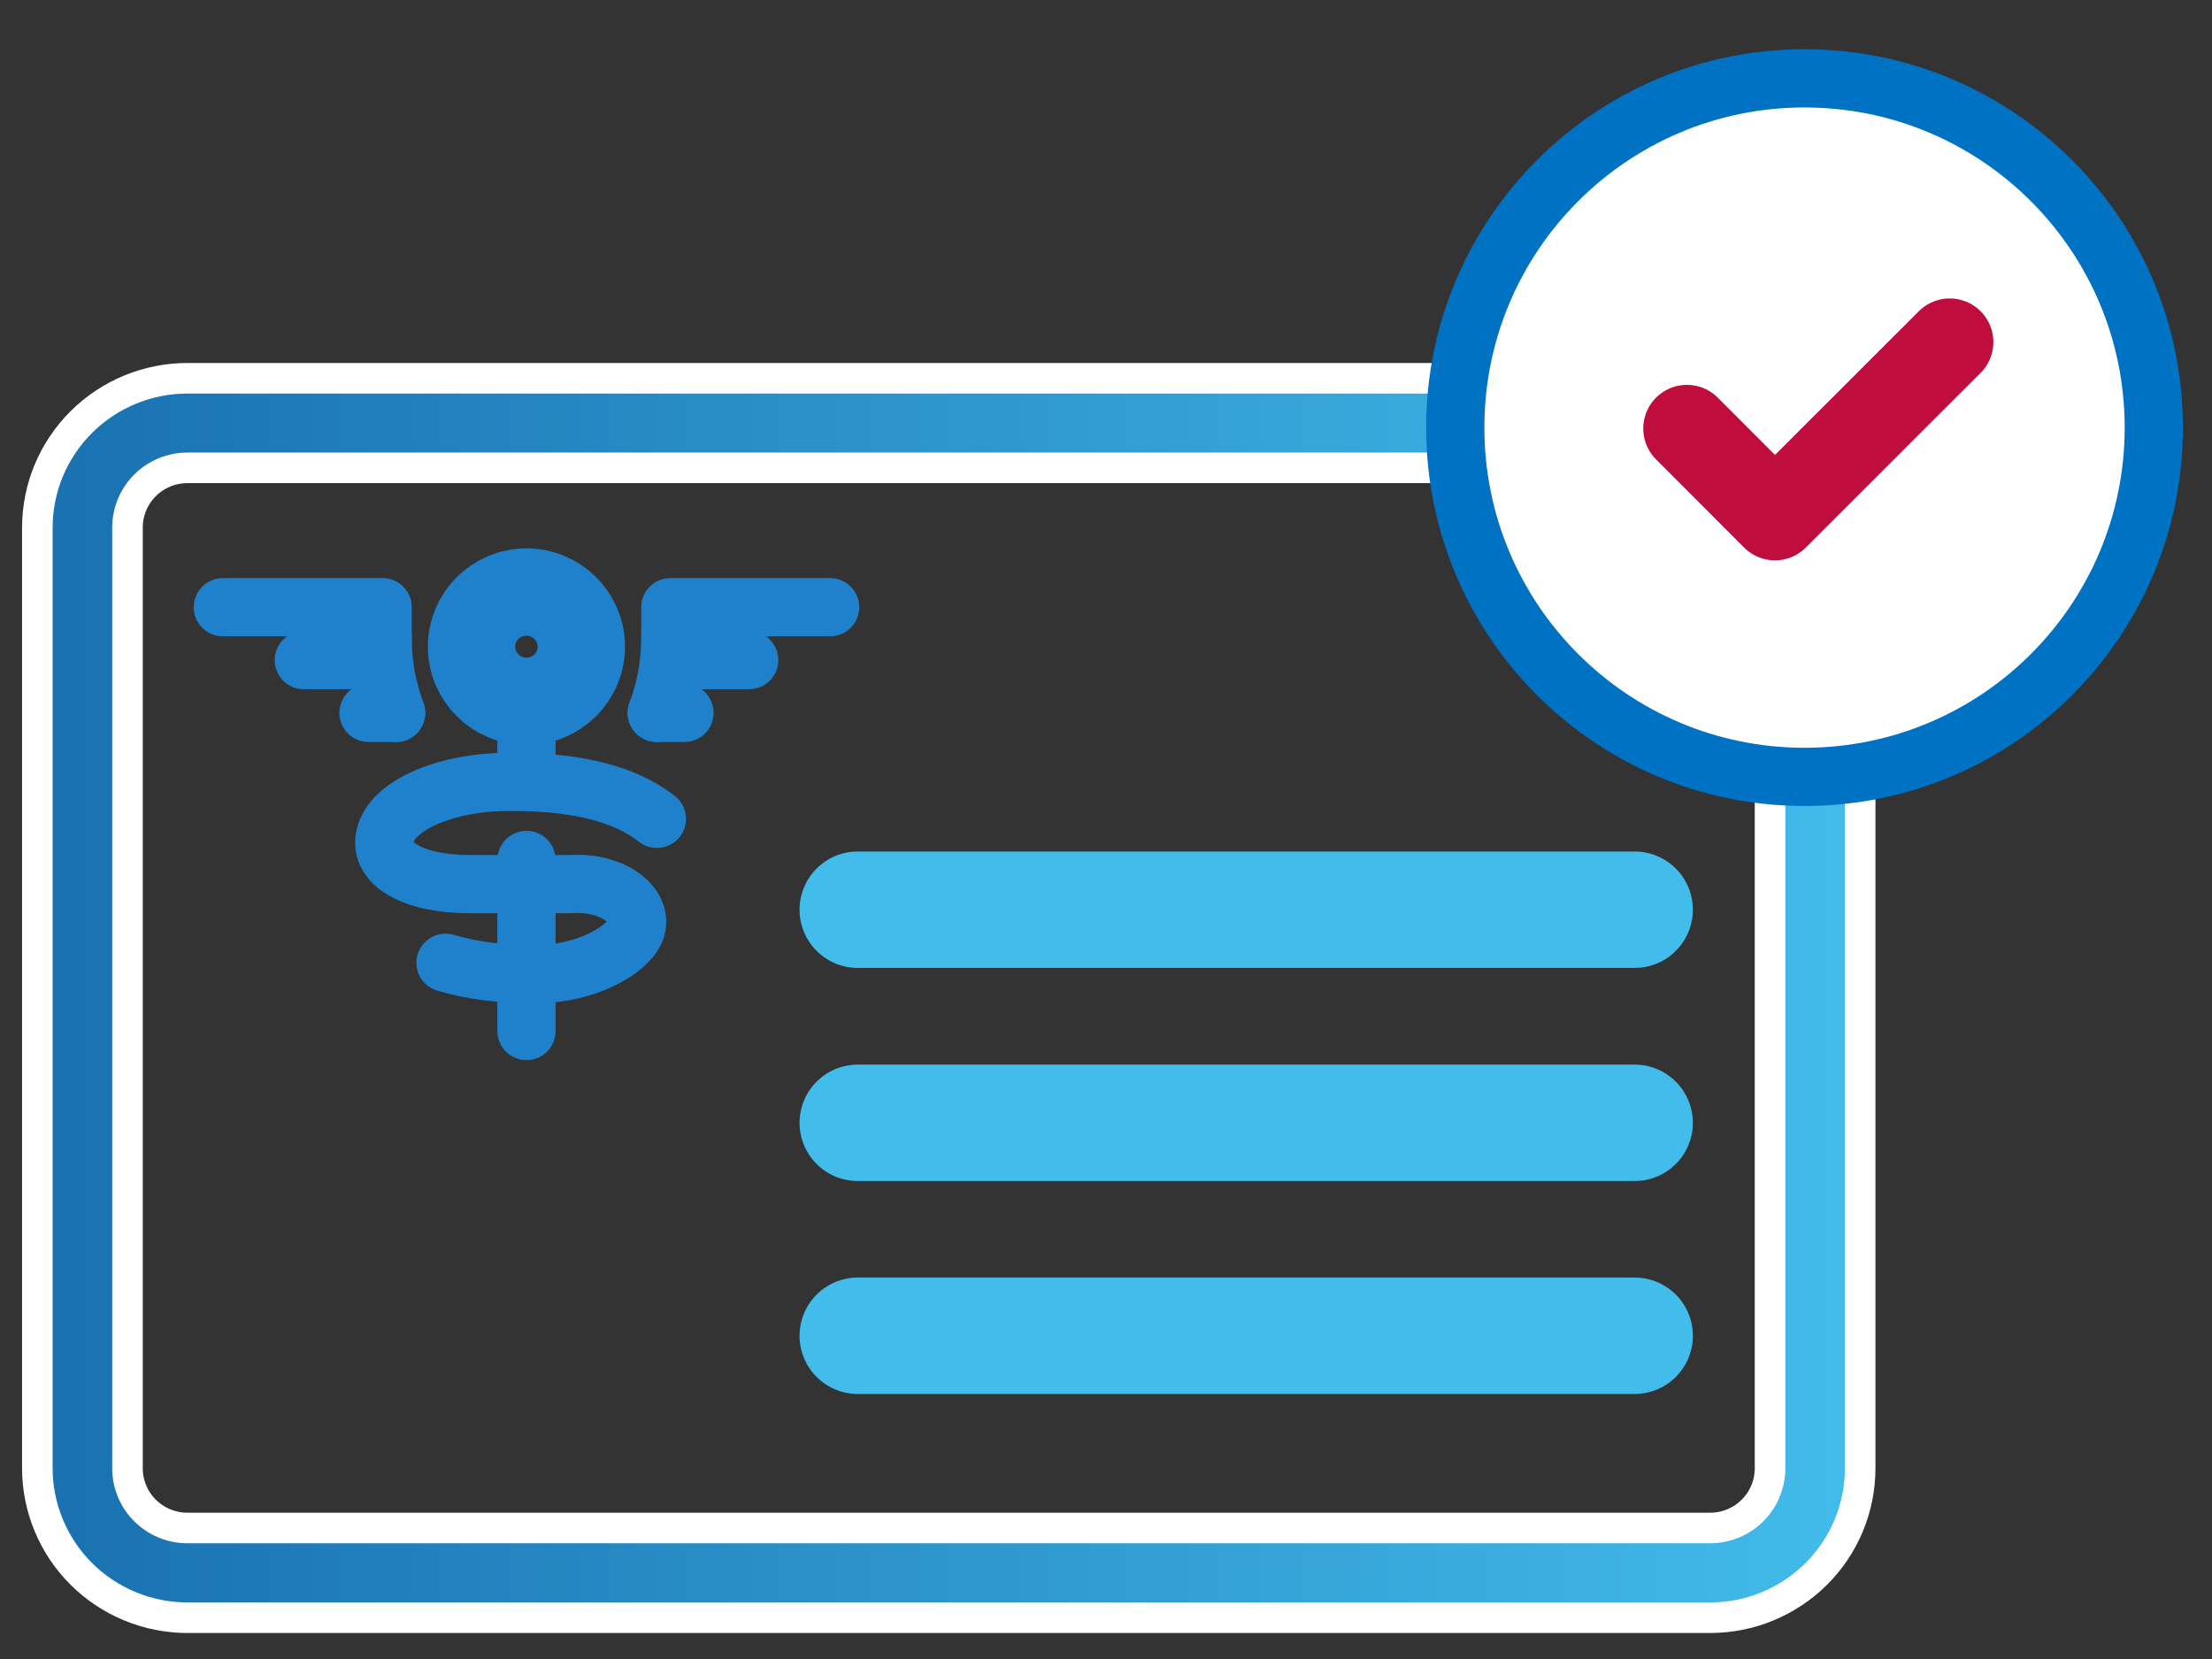
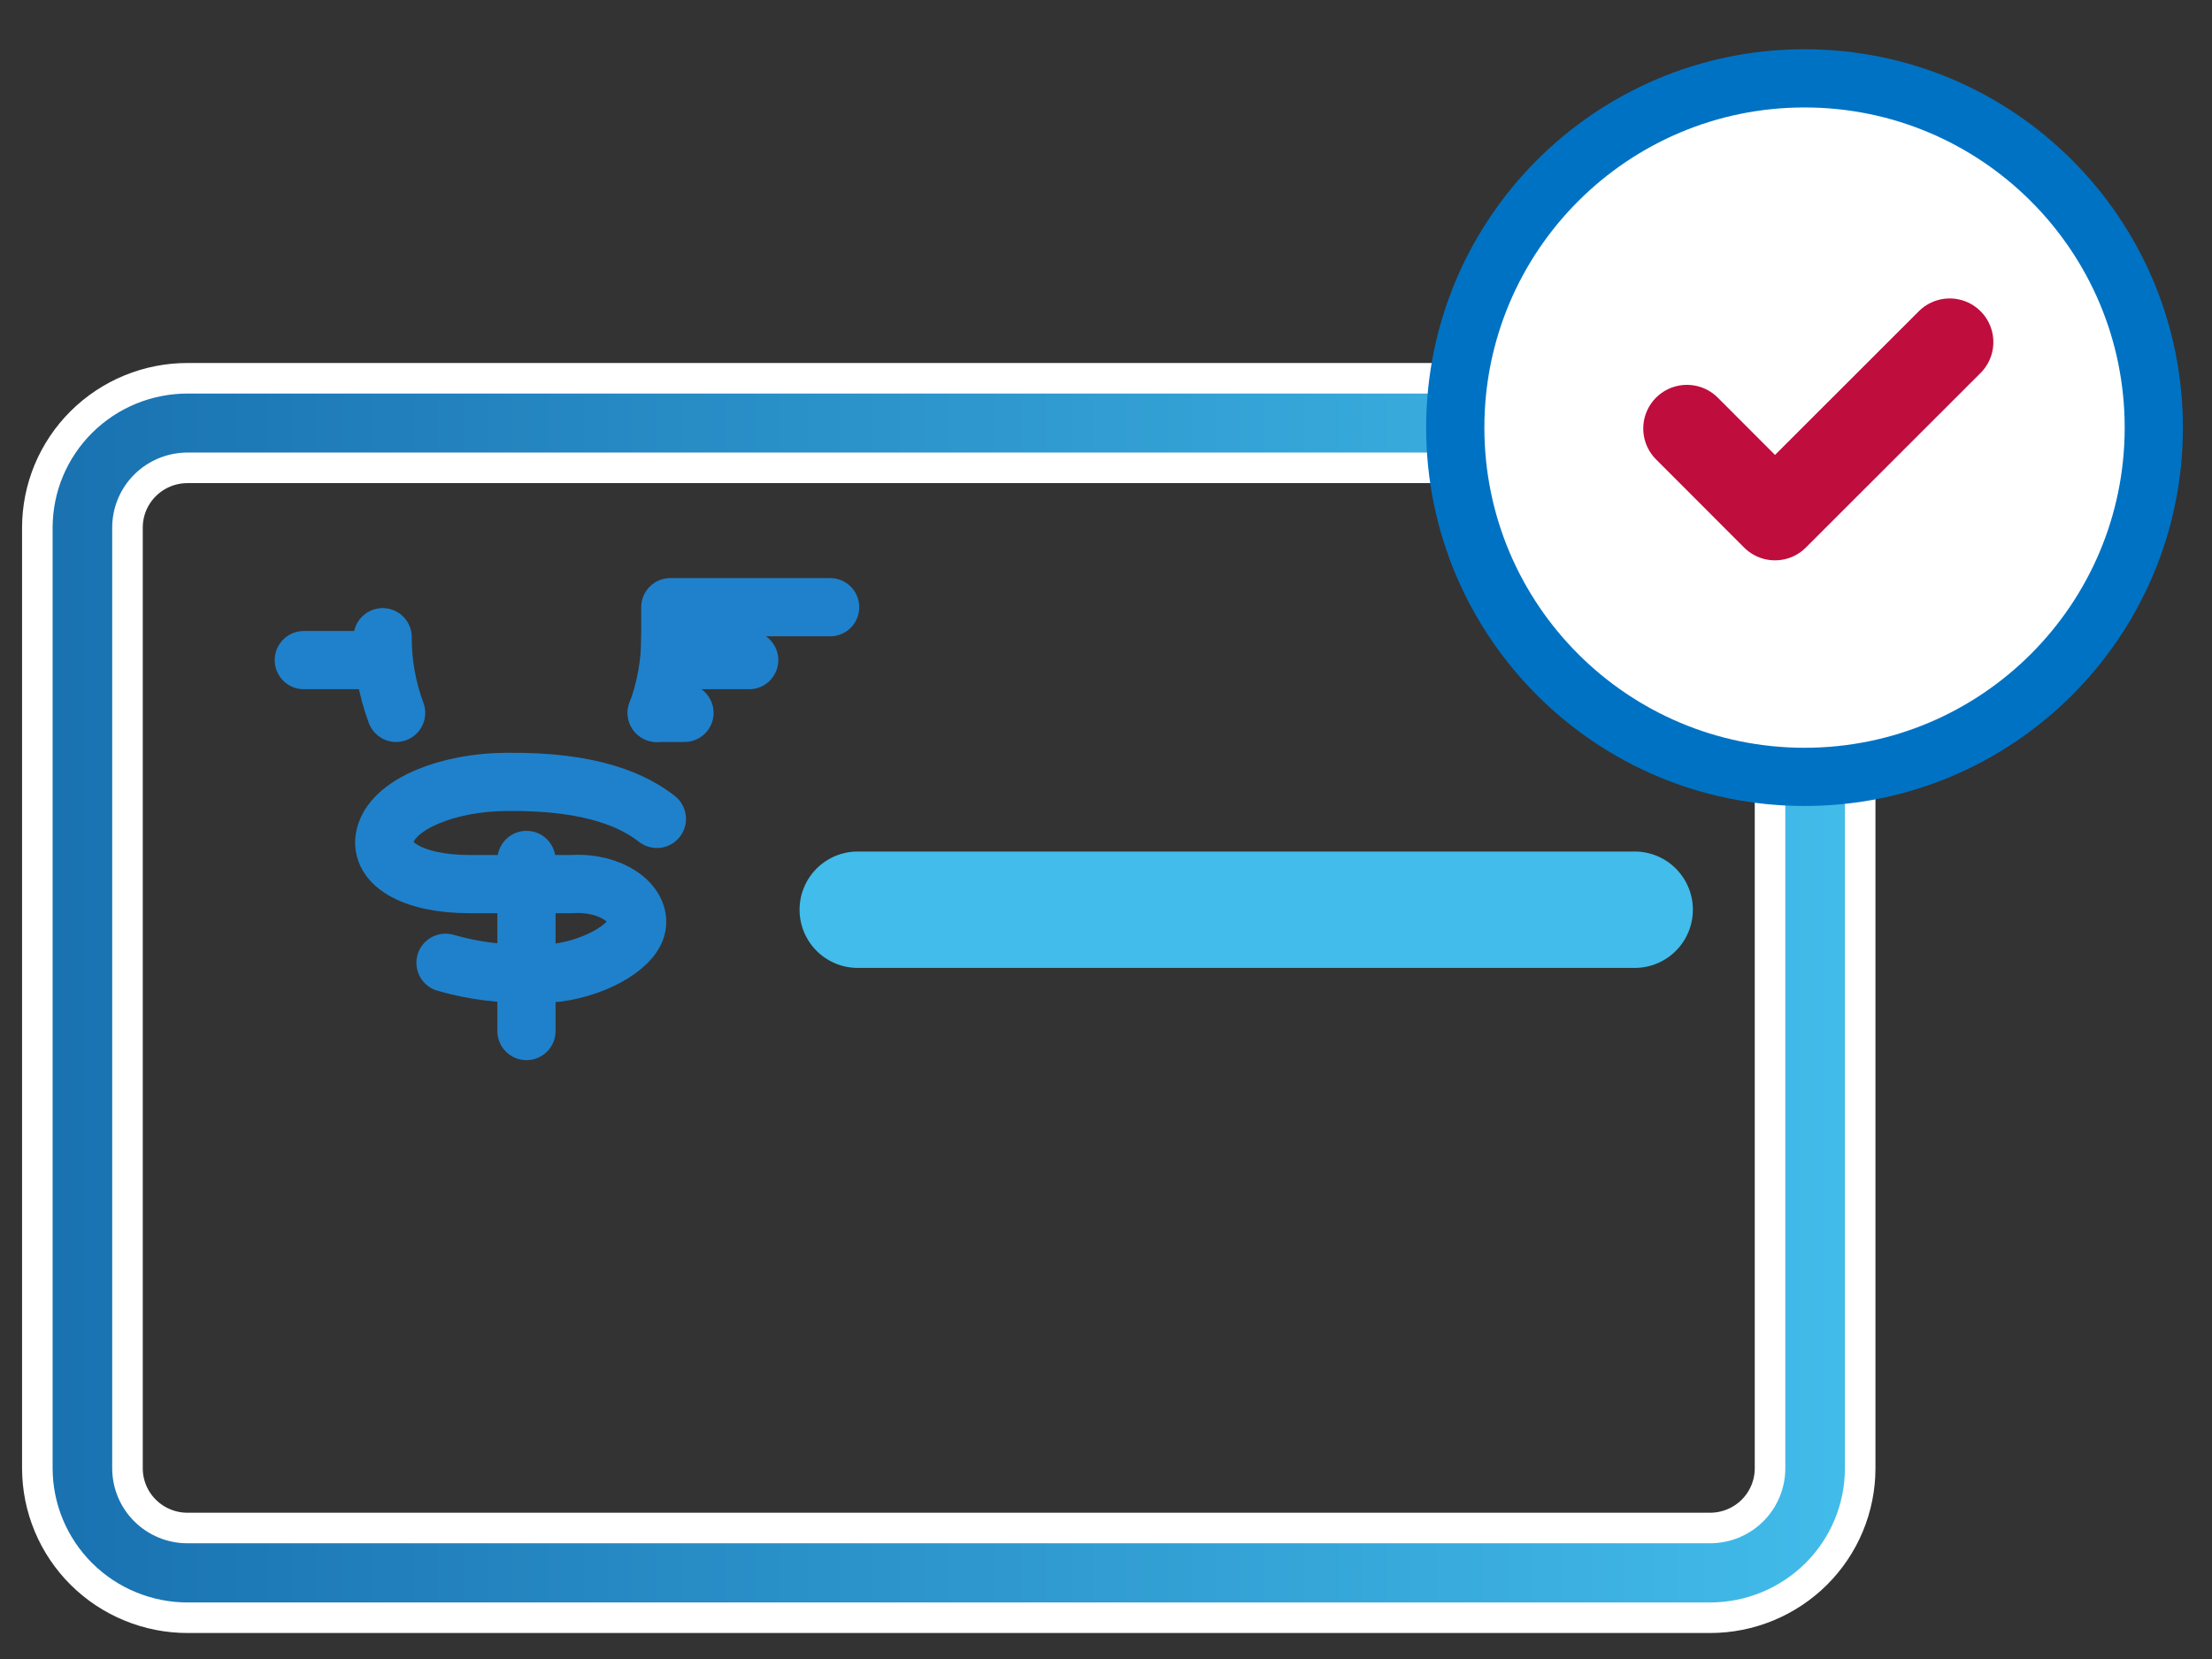
<svg xmlns="http://www.w3.org/2000/svg" width="76" height="57" viewBox="0 0 76 57" fill="none">
  <rect x="0" y="0" width="76" height="57" fill="#333333" stroke="none" />
  <g id="Reimbursement_Support_Icon_RGB">
    <path id="Vector" d="M1.283 50.448V18.126C1.284 17.451 1.418 16.783 1.678 16.16C1.939 15.537 2.32 14.971 2.8 14.495C3.28 14.019 3.849 13.641 4.476 13.384C5.103 13.127 5.774 12.995 6.452 12.997H58.76C60.126 12.998 61.436 13.539 62.402 14.501C63.367 15.462 63.911 16.766 63.912 18.126V50.448C63.912 51.809 63.37 53.114 62.404 54.077C61.437 55.039 60.127 55.581 58.76 55.582H6.452C5.774 55.583 5.102 55.451 4.476 55.193C3.849 54.936 3.279 54.558 2.799 54.081C2.319 53.604 1.938 53.038 1.678 52.414C1.418 51.791 1.284 51.123 1.283 50.448ZM6.452 16.074C6.18 16.073 5.911 16.125 5.66 16.227C5.409 16.33 5.18 16.481 4.988 16.671C4.795 16.862 4.642 17.089 4.538 17.338C4.434 17.588 4.38 17.856 4.38 18.126V50.448C4.38 50.718 4.434 50.986 4.538 51.236C4.642 51.485 4.795 51.712 4.988 51.902C5.18 52.093 5.409 52.244 5.66 52.346C5.911 52.449 6.18 52.501 6.452 52.499H58.76C59.306 52.498 59.828 52.281 60.214 51.897C60.599 51.512 60.815 50.991 60.815 50.448V18.126C60.815 17.583 60.599 17.062 60.214 16.677C59.828 16.293 59.306 16.076 58.76 16.074H6.452Z" fill="url(#paint0_linear_1243_64774)" stroke="white" stroke-width="1.05" stroke-miterlimit="10" />
-     <path id="Vector_2" d="M29.471 45.894H56.164" stroke="url(#paint1_linear_1243_64774)" stroke-width="4" stroke-linecap="round" stroke-linejoin="round" />
-     <path id="Vector_3" d="M29.471 38.578H56.164" stroke="url(#paint2_linear_1243_64774)" stroke-width="4" stroke-linecap="round" stroke-linejoin="round" />
    <path id="Vector_4" d="M29.471 31.256H56.164" stroke="url(#paint3_linear_1243_64774)" stroke-width="4" stroke-linecap="round" stroke-linejoin="round" />
-     <path id="Vector_5" d="M18.088 24.096C19.13 24.096 19.974 23.256 19.974 22.219C19.974 21.181 19.13 20.341 18.088 20.341C17.046 20.341 16.201 21.181 16.201 22.219C16.201 23.256 17.046 24.096 18.088 24.096Z" stroke="#1F81CB" stroke-width="3" stroke-linecap="round" stroke-linejoin="round" />
    <path id="Vector_6" d="M18.088 29.546V35.424" stroke="#1F81CB" stroke-width="2" stroke-linecap="round" stroke-linejoin="round" />
-     <path id="Vector_7" d="M18.088 24.096V26.365" stroke="#1F81CB" stroke-width="2" stroke-linecap="round" stroke-linejoin="round" />
    <path id="Vector_8" d="M15.307 33.079C16.261 33.355 17.253 33.48 18.246 33.448H18.856C20.263 33.356 21.73 32.58 21.877 31.82C22.024 31.06 21.026 30.29 19.636 30.376H16.119C14.195 30.376 12.913 29.66 13.257 28.623C13.6 27.587 15.438 26.881 17.362 26.865C20.421 26.821 21.828 27.559 22.569 28.135" stroke="#1F81CB" stroke-width="2" stroke-linecap="round" stroke-linejoin="round" />
-     <path id="Vector_9" d="M7.656 20.862H13.147V23.738L13.61 24.493H12.661" stroke="#1F81CB" stroke-width="2" stroke-linecap="round" stroke-linejoin="round" />
    <path id="Vector_10" d="M13.147 22.68H10.438" stroke="#1F81CB" stroke-width="2" stroke-linecap="round" stroke-linejoin="round" />
    <path id="Vector_11" d="M13.147 21.893C13.143 22.78 13.3 23.661 13.61 24.493" stroke="#1F81CB" stroke-width="2" stroke-linecap="round" stroke-linejoin="round" />
    <path id="Vector_12" d="M28.522 20.862H23.031V23.738L22.562 24.493H23.517" stroke="#1F81CB" stroke-width="2" stroke-linecap="round" stroke-linejoin="round" />
    <path id="Vector_13" d="M23.031 22.68H25.741" stroke="#1F81CB" stroke-width="2" stroke-linecap="round" stroke-linejoin="round" />
    <path id="Vector_14" d="M23.032 21.893C23.033 22.78 22.876 23.66 22.568 24.493" stroke="#1F81CB" stroke-width="2" stroke-linecap="round" stroke-linejoin="round" />
    <path id="Vector_15" d="M62 26.692C68.627 26.692 74 21.32 74 14.692C74 8.065 68.627 2.692 62 2.692C55.373 2.692 50 8.065 50 14.692C50 21.32 55.373 26.692 62 26.692Z" fill="white" stroke="#0072C4" stroke-width="2" stroke-miterlimit="10" />
    <path id="Vector_16" d="M66.988 11.754L60.985 17.752L57.959 14.723" stroke="#BF0D3E" stroke-width="3" stroke-linecap="round" stroke-linejoin="round" />
  </g>
  <defs>
    <linearGradient id="paint0_linear_1243_64774" x1="63.907" y1="34.29" x2="1.289" y2="34.29" gradientUnits="userSpaceOnUse">
      <stop stop-color="#42BCEA" />
      <stop offset="1" stop-color="#1971B0" />
    </linearGradient>
    <linearGradient id="paint1_linear_1243_64774" x1="-nan" y1="-nan" x2="-nan" y2="-nan" gradientUnits="userSpaceOnUse">
      <stop stop-color="#42BCEA" />
      <stop offset="1" stop-color="#1971B0" />
    </linearGradient>
    <linearGradient id="paint2_linear_1243_64774" x1="-nan" y1="-nan" x2="-nan" y2="-nan" gradientUnits="userSpaceOnUse">
      <stop stop-color="#42BCEA" />
      <stop offset="1" stop-color="#1971B0" />
    </linearGradient>
    <linearGradient id="paint3_linear_1243_64774" x1="-nan" y1="-nan" x2="-nan" y2="-nan" gradientUnits="userSpaceOnUse">
      <stop stop-color="#42BCEA" />
      <stop offset="1" stop-color="#1971B0" />
    </linearGradient>
  </defs>
</svg>